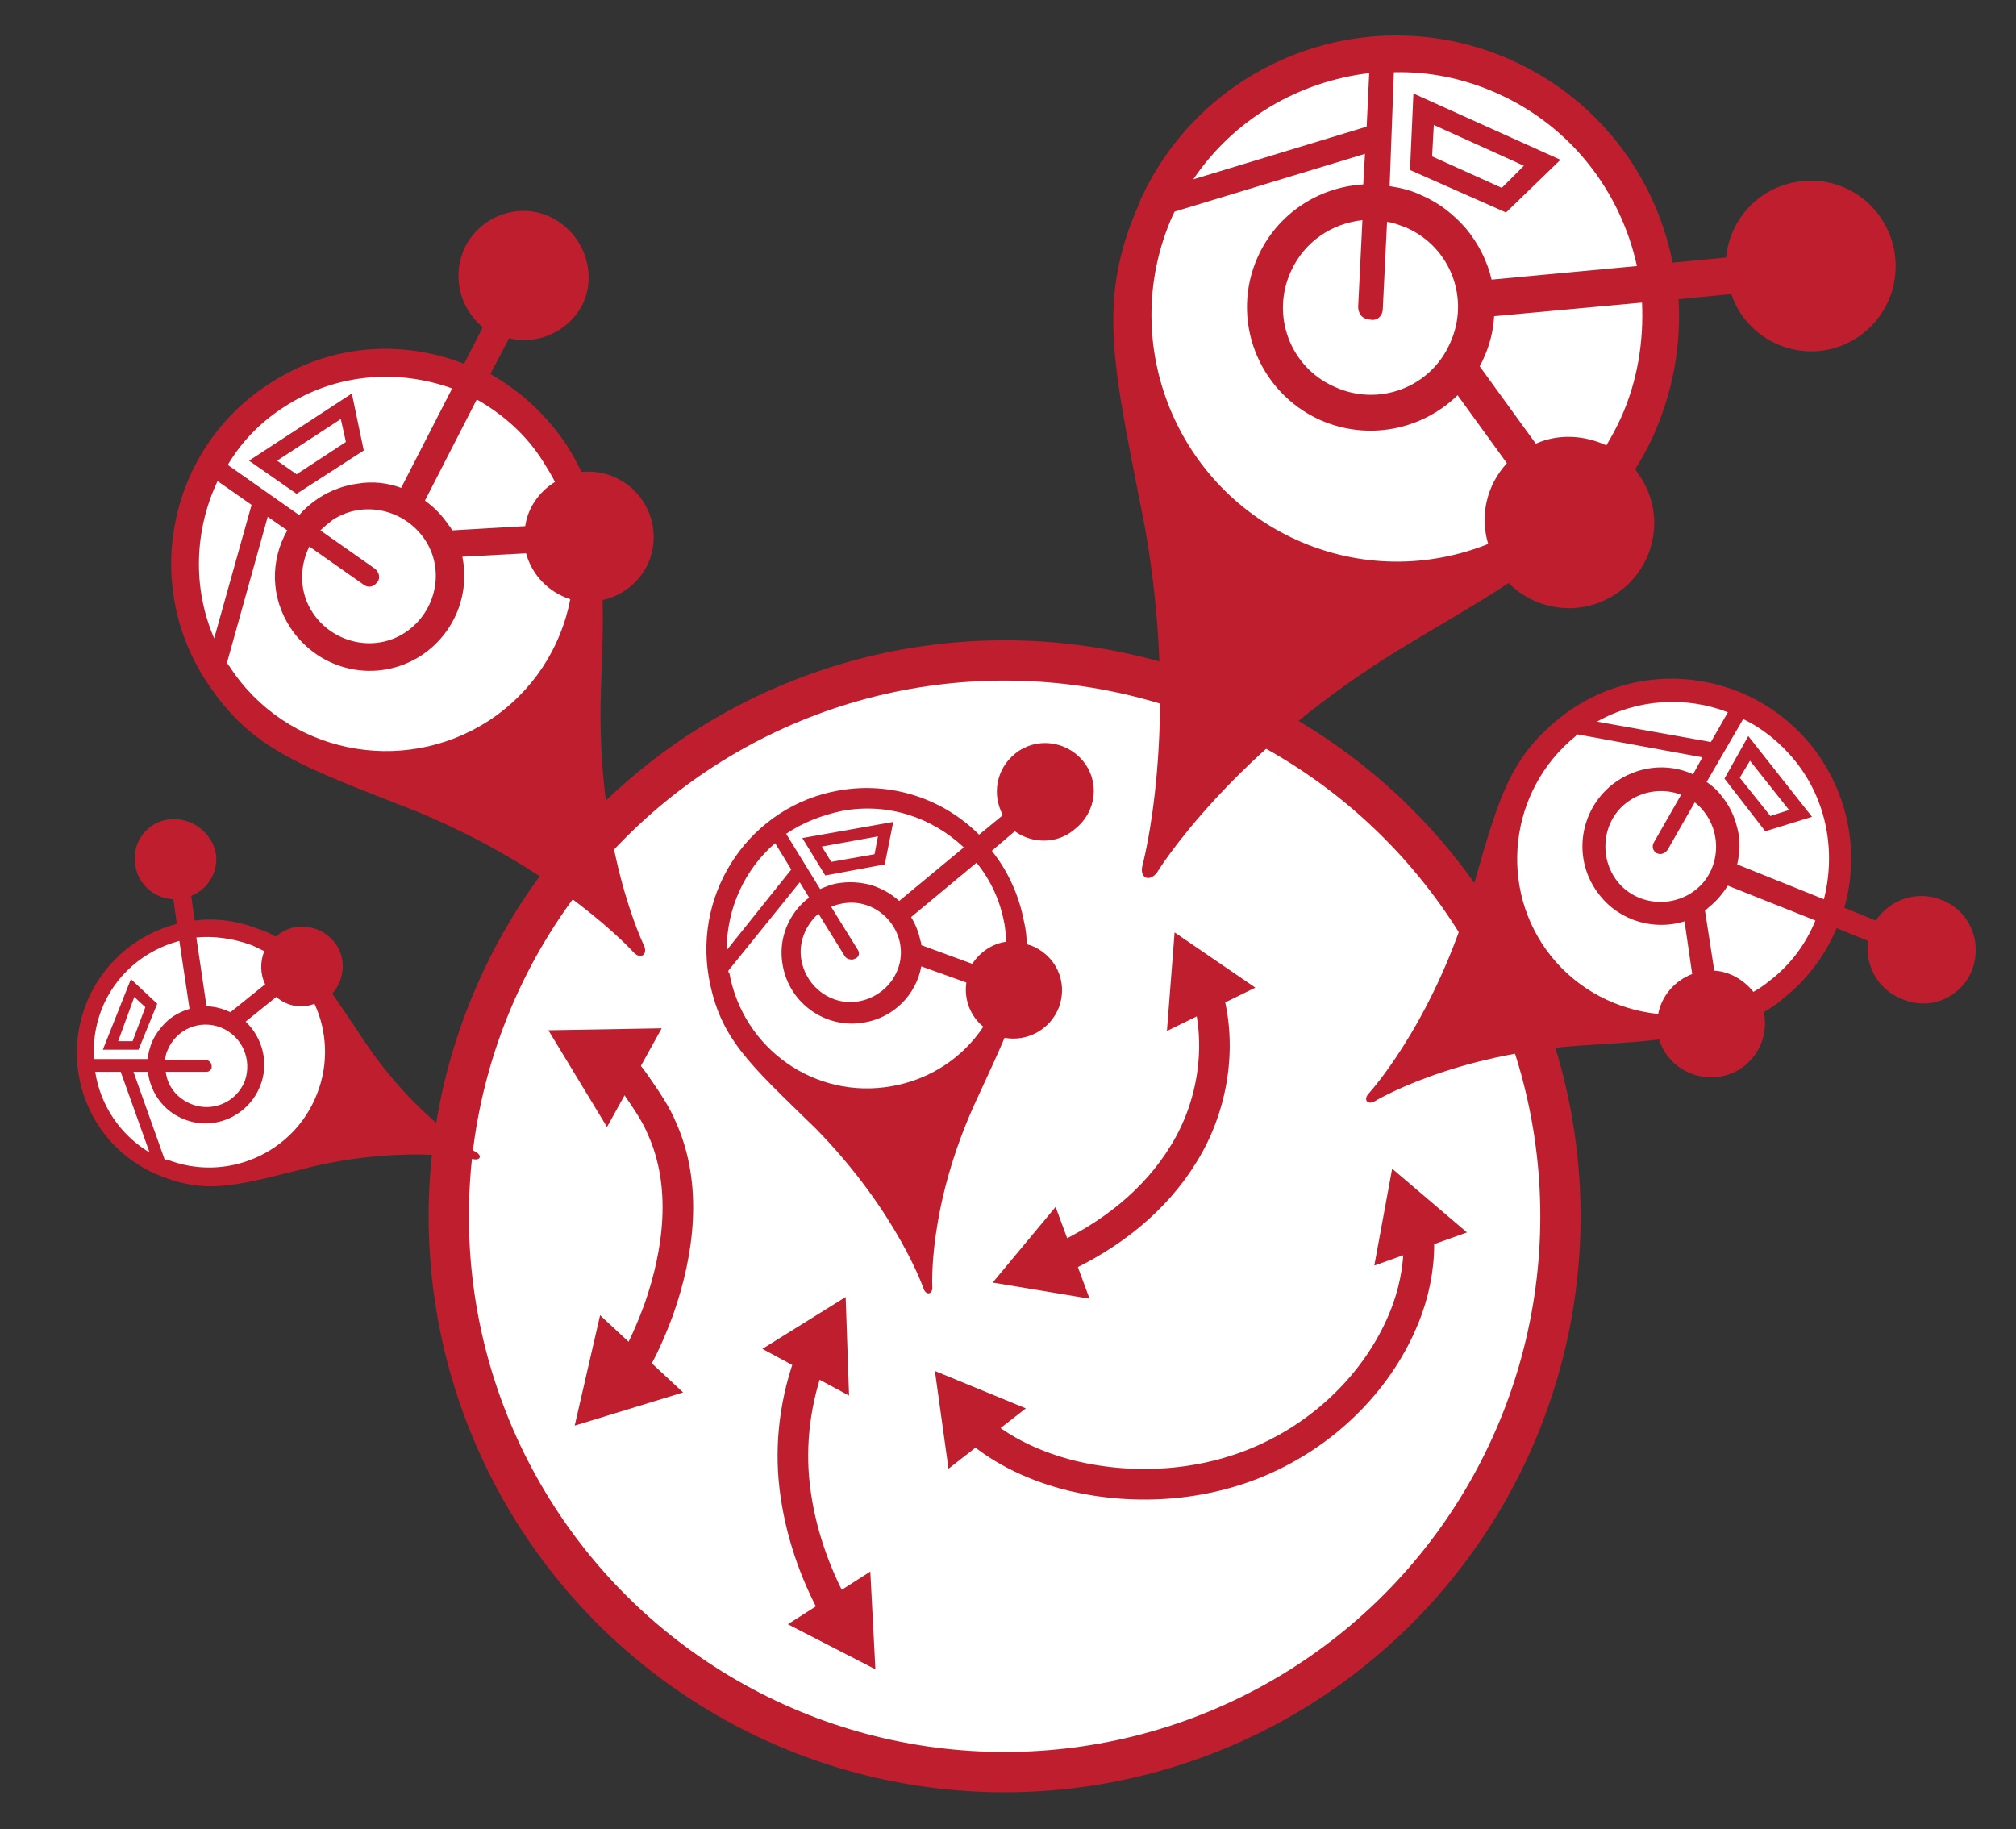
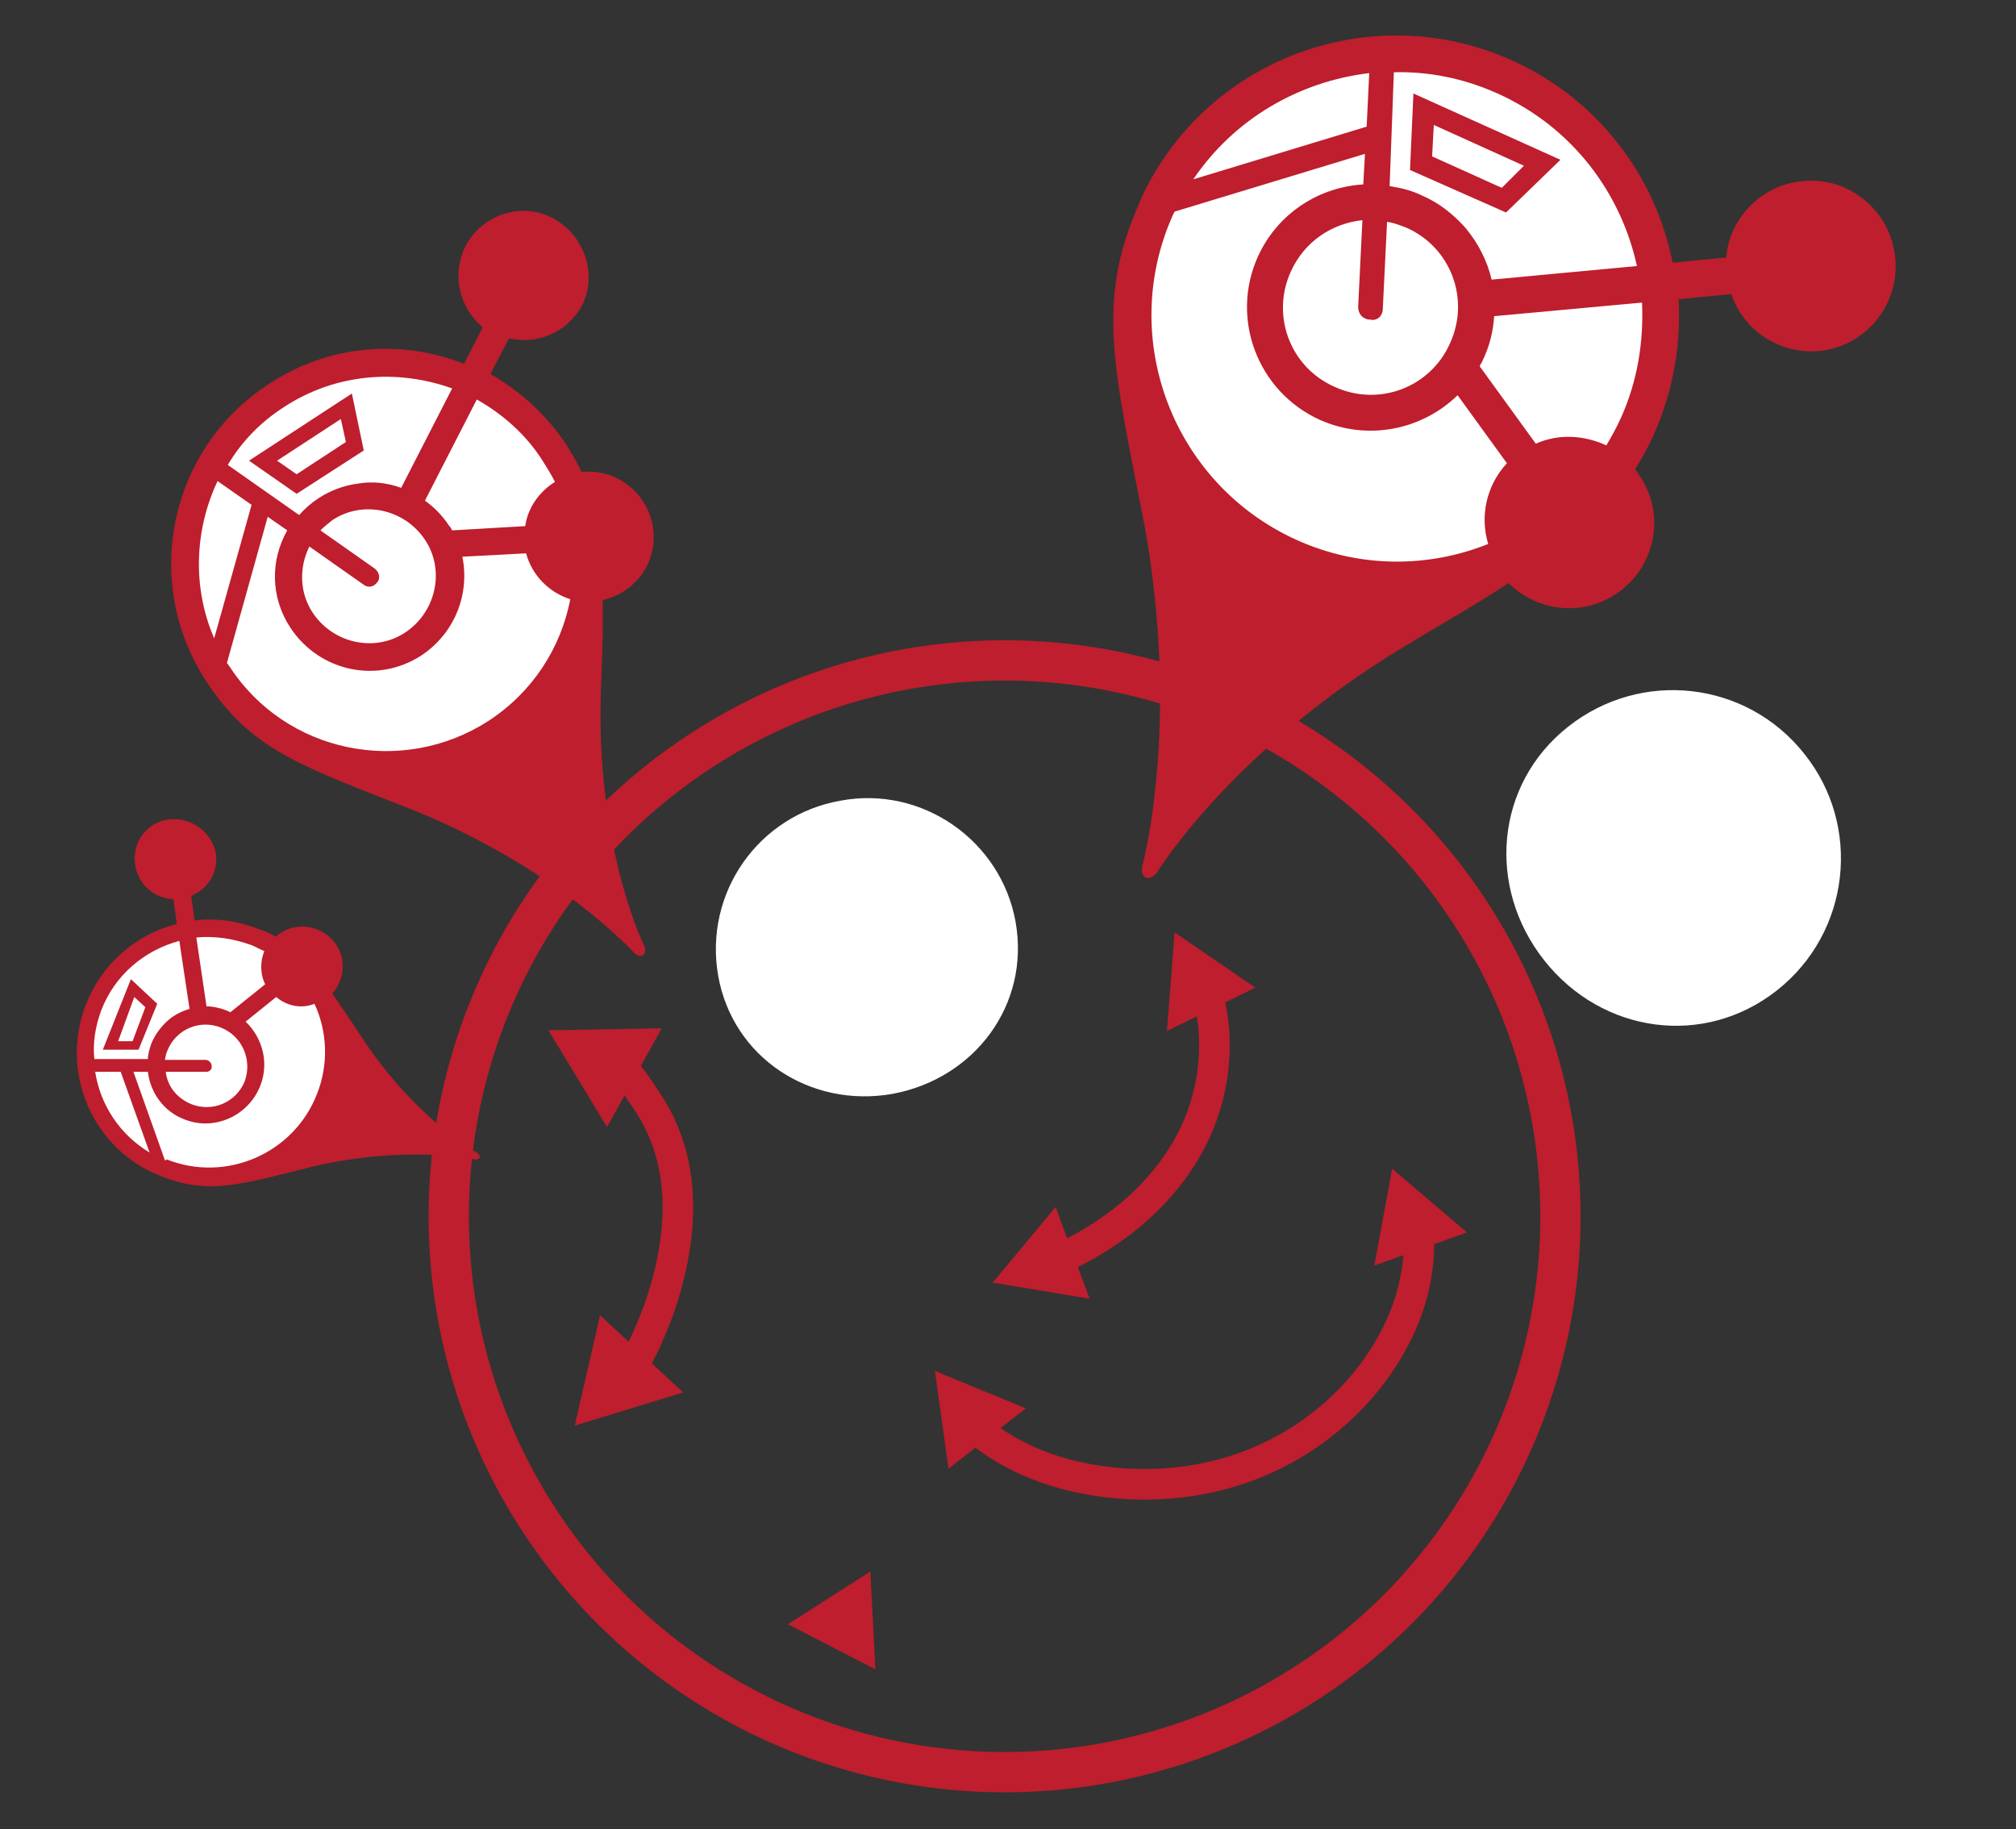
<svg xmlns="http://www.w3.org/2000/svg" version="1.0" id="Layer_1" x="0px" y="0px" viewBox="0 0 237.2 215.2" style="enable-background:new 0 0 237.2 215.2;" xml:space="preserve">
  <rect x="0" y="0" width="237.2" height="215.2" fill="#333333" stroke="none" />
  <style type="text/css">
	.st0{fill:#FFFFFF;}
	.st1{fill:#BE1E2D;}
	.st2{fill:none;stroke:#BE1E2D;stroke-width:4.74;stroke-miterlimit:10;}
	.st3{fill:none;stroke:#BE1E2D;stroke-width:3.6;stroke-miterlimit:10;}
	.st4{fill:#BE1E2D;stroke:#BE1E2D;stroke-miterlimit:10;}
</style>
  <g>
-     <path class="st0" d="M177.9,169.6c-14.9,33-53,46.2-86,31.3c-33-14.9-48.4-52.2-33.5-85.2s53.7-47.7,86.7-32.8   S192.8,136.6,177.9,169.6z" />
    <g>
      <g>
        <path class="st0" d="M192.7,50.1C185.6,65.8,167.5,72,151.8,65c-15.7-7.1-23-24.8-15.9-40.4C143,8.9,161.4,1.9,177.1,9     S199.8,34.5,192.7,50.1z" />
        <path class="st1" d="M223,30.4c-0.5-5.5-5.3-9.6-10.8-9.1c-4.9,0.4-8.7,4.3-9.1,9l-6.3,0.6c-2-10.1-8.7-19.2-18.9-23.8     c-16.7-7.5-36.3-0.1-43.8,16.6c0,0,0,0,0,0.1l0,0c-5.2,11.6-3.1,19.3,0.6,38.2c4.2,23.6-0.3,39.9-0.3,39.9     c-0.3,1.4,0.8,1.9,1.7,0.8c0,0,8.7-14.4,29.4-26.8c3.6-2.2,7.9-4.6,12-7.3c3.4,3.4,8.8,4,12.9,1.1c4.5-3.2,5.6-9.4,2.4-13.9     c-0.1-0.2-0.3-0.4-0.4-0.6c0.8-1.3,1.6-2.7,2.2-4.1c2.3-5.2,3.2-10.6,2.9-15.9l6.2-0.6c1.4,4.2,5.6,7.1,10.3,6.7     C219.4,40.8,223.5,36,223,30.4z M190.7,49.2c-0.5,1.1-1.1,2.2-1.7,3.2c-2.6-1.2-5.6-1.4-8.3-0.2l-6.6-9.1     c0.1-0.3,0.3-0.5,0.4-0.8c0.8-1.7,1.2-3.4,1.3-5.1l17.4-1.6C193.4,40.1,192.7,44.8,190.7,49.2z M176.2,11     c8.7,3.9,14.5,11.6,16.4,20.3l-17.1,1.6c-0.5-2.2-1.6-4.3-3-6c-1.4-1.6-3.1-3-5.2-3.9c-1.2-0.6-2.5-0.9-3.8-1.1L164,8.5     C168.1,8.4,172.2,9.2,176.2,11z M162.7,36.3l0.5-10.2c0.8,0.1,1.5,0.4,2.3,0.7c5.2,2.3,7.5,8.4,5.1,13.6     c-2.3,5.2-8.4,7.5-13.6,5.1c-5.2-2.3-7.5-8.4-5.1-13.6c1.6-3.5,4.8-5.6,8.4-6l-0.5,10.2c0,0.6,0.3,1.2,0.9,1.4     c0.2,0.1,0.3,0.1,0.5,0.1C162,37.8,162.7,37.2,162.7,36.3z M161.1,8.6l-0.3,6.3l-20.4,6.2C145.2,14,152.8,9.6,161.1,8.6z      M138.2,24.9l22.4-6.8l-0.2,3.6c-5.2,0.3-10.1,3.4-12.4,8.5c0,0,0,0,0,0c0,0,0,0,0,0c-3.3,7.3,0,15.9,7.3,19.2     c5.6,2.5,12,1.2,16.2-2.9l5.8,8c-2.4,2.6-3.2,6.2-2.2,9.5c-7,2.8-15.1,2.9-22.6-0.5c-14.5-6.6-21-23.7-14.5-38.2     C138,25.3,138.1,25.1,138.2,24.9z M177.2,25l6.4-6.2L166.3,11l-0.4,9L177.2,25z M179.3,19.5l-2.6,2.6l-8.2-3.7l0.2-3.7     L179.3,19.5z" />
      </g>
      <g>
        <path class="st0" d="M119.5,108.5c1.7,9.7-4.8,18.4-14.5,20.2c-9.7,1.7-18.8-4.3-20.5-13.9c-1.7-9.7,4.7-18.9,14.4-20.6     C108.5,92.4,117.8,98.9,119.5,108.5z" />
-         <path class="st1" d="M127.4,89.5c-2-2.4-5.6-2.8-8-0.8c-2.2,1.8-2.7,4.8-1.4,7.2l-2.8,2.3C111,94,104.9,91.9,98.7,93     c-10.3,1.8-17.1,11.7-15.3,22c0,0,0,0,0,0l0,0c1.3,7.2,4.7,10.1,12.6,17.8c9.6,9.8,12.7,18.9,12.7,18.9c0.3,0.7,1,0.6,1-0.2     c0,0-0.6-9.6,5.2-22.1c1-2.2,2.2-4.7,3.3-7.3c2.7,0.5,5.4-1,6.4-3.6c1.1-3-0.4-6.2-3.4-7.3c-0.1,0-0.3-0.1-0.4-0.1     c0-0.9-0.1-1.8-0.3-2.6c-0.6-3.2-1.9-6-3.8-8.4l2.7-2.3c2.1,1.5,5,1.5,7-0.2C129.1,95.5,129.4,91.9,127.4,89.5z M118.2,108.8     c0.1,0.7,0.2,1.4,0.2,2c-1.6,0.2-3.1,1.2-4,2.6l-6-2.2c0-0.2,0-0.3-0.1-0.5c-0.2-1-0.6-2-1.1-2.8l7.7-6.4     C116.6,103.6,117.7,106,118.2,108.8z M99.1,95.4c5.4-1,10.6,0.8,14.3,4.3l-7.6,6.3c-1-0.9-2.1-1.5-3.4-1.9     c-1.2-0.3-2.4-0.4-3.7-0.2c-0.8,0.1-1.5,0.4-2.2,0.7l-4-6.5C94.4,96.8,96.7,95.9,99.1,95.4z M100.9,111.7l-3.1-5     c0.4-0.2,0.8-0.3,1.3-0.4c3.2-0.6,6.2,1.6,6.8,4.7c0.6,3.2-1.6,6.2-4.8,6.8c-3.2,0.6-6.2-1.6-6.8-4.8c-0.4-2.1,0.5-4.2,2-5.5     l3.1,5c0.2,0.3,0.5,0.4,0.9,0.4c0.1,0,0.2-0.1,0.3-0.1C101.1,112.6,101.2,112.1,100.9,111.7z M91.2,99.2l1.9,3.1l-7.6,9.5     C85.5,106.9,87.6,102.3,91.2,99.2z M85.7,114.2l8.4-10.4l1.1,1.8c-2.4,1.8-3.7,4.9-3.1,8c0,0,0,0,0,0c0,0,0,0,0,0     c0.8,4.5,5.1,7.5,9.6,6.7c3.5-0.6,6.1-3.3,6.7-6.6l5.3,1.9c-0.3,2,0.5,4,2,5.2c-2.4,3.6-6.2,6.2-10.8,7     c-9,1.6-17.5-4.4-19.1-13.4C85.7,114.5,85.7,114.3,85.7,114.2z M104.1,101.7l1-5l-10.7,1.9l2.7,4.4L104.1,101.7z M103.3,98.4     l-0.4,2.1l-5.1,0.9l-1.1-1.8L103.3,98.4z" />
      </g>
      <g>
        <path class="st0" d="M65.3,53.3c7.2,11,3.7,25.2-7.2,32.4c-11,7.2-25.4,4.6-32.5-6.4c-7.2-11-4.1-25.7,6.9-32.9     C43.4,39.3,58.1,42.3,65.3,53.3z" />
        <path class="st1" d="M65.1,25.7c-3.7-2-8.3-0.5-10.3,3.2c-1.7,3.3-0.8,7.3,2,9.6l-2.2,4.3c-7.4-2.9-15.9-2.3-23,2.4     c-11.7,7.6-15,23.3-7.3,35c0,0,0,0,0,0l0,0c5.3,8.1,11.1,9.9,24.8,15.3c16.9,7,25.5,16.6,25.5,16.6c0.8,0.8,1.6,0.2,1.2-0.8     c0,0-5.7-11.5-5.1-29.9c0.1-3.2,0.3-7,0.2-10.8c3.6-0.8,6.2-4,6-7.8c-0.2-4.2-3.8-7.5-8-7.3c-0.2,0-0.4,0-0.5,0     c-0.5-1.1-1.1-2.1-1.7-3.1c-2.4-3.6-5.5-6.4-9-8.4l2.2-4.2c3.3,0.8,6.9-0.7,8.6-3.9C70.3,32.3,68.8,27.7,65.1,25.7z M63.9,54.3     c0.5,0.8,1,1.6,1.4,2.4c-1.8,1.1-3.2,3-3.5,5.2l-8.6,0.5c-0.1-0.2-0.2-0.4-0.4-0.6c-0.8-1.2-1.7-2.1-2.8-2.9L56.1,47     C59.1,48.7,61.9,51.1,63.9,54.3z M33.4,47.9c6.1-4,13.4-4.5,19.8-2.2l-6,11.7c-1.6-0.6-3.4-0.8-5.1-0.5c-1.6,0.2-3.2,0.8-4.6,1.7     c-0.9,0.6-1.6,1.2-2.3,2l-8.4-5.9C28.4,52,30.6,49.7,33.4,47.9z M44.1,66.9l-6.4-4.5c0.4-0.4,0.9-0.8,1.4-1.2     c3.6-2.4,8.5-1.3,10.9,2.3c2.4,3.6,1.3,8.5-2.3,10.9c-3.6,2.4-8.5,1.3-10.9-2.3c-1.6-2.4-1.6-5.4-0.4-7.8l6.4,4.5     c0.4,0.3,0.9,0.3,1.3,0c0.1-0.1,0.2-0.2,0.3-0.3C44.8,68,44.6,67.3,44.1,66.9z M25.6,56.6l4,2.8l-4.4,15.7     C22.6,69.1,22.9,62.3,25.6,56.6z M26.7,78l4.8-17.2l2.3,1.6c-2,3.5-2,7.9,0.4,11.5c0,0,0,0,0,0c0,0,0,0,0,0     c3.4,5.1,10.2,6.6,15.4,3.2c3.9-2.6,5.7-7.2,4.8-11.6l7.5-0.4c0.7,2.6,2.7,4.6,5.2,5.4c-1.1,5.7-4.4,10.9-9.6,14.3     c-10.2,6.6-23.9,3.8-30.5-6.4C26.9,78.3,26.8,78.1,26.7,78z M42.8,53l-1.4-6.7l-12.1,7.9l5.6,3.9L42.8,53z M40.1,49.3l0.6,2.7     l-5.8,3.8l-2.3-1.6L40.1,49.3z" />
      </g>
      <g>
        <path class="st0" d="M209.1,116.5c-8.6,6.8-20.6,5.1-27.4-3.5c-6.8-8.6-5.8-20.7,2.8-27.5c8.6-6.8,21-5.4,27.8,3.2     C219.1,97.2,217.7,109.7,209.1,116.5z" />
-         <path class="st1" d="M232,114.2c1.3-3.3-0.2-7-3.5-8.3c-2.9-1.2-6.1-0.1-7.8,2.4l-3.7-1.5c1.8-6.3,0.6-13.4-3.8-19     c-7.3-9.1-20.5-10.6-29.6-3.4c0,0,0,0,0,0l0,0c-6.3,5-7.4,10-10.8,21.8c-4.5,14.6-11.8,22.5-11.8,22.5c-0.6,0.7-0.1,1.3,0.7,0.9     c0,0,9.1-5.6,24.5-6.6c2.7-0.2,5.8-0.3,9-0.7c0.9,2.9,3.8,4.8,7,4.4c3.5-0.5,5.9-3.7,5.4-7.2c0-0.2-0.1-0.3-0.1-0.4     c0.8-0.5,1.7-1,2.4-1.7c2.8-2.2,4.9-5.1,6.2-8.2l3.7,1.5c-0.4,2.8,1.1,5.7,3.9,6.8C227,119,230.7,117.4,232,114.2z M208.2,115.4     c-0.6,0.5-1.2,0.9-1.9,1.3c-1.1-1.4-2.8-2.4-4.6-2.5l-1.1-7.1c0.2-0.1,0.3-0.2,0.5-0.4c0.9-0.7,1.6-1.6,2.2-2.5l10.3,4.1     C212.5,111,210.7,113.5,208.2,115.4z M211.2,89.5c3.8,4.7,4.8,10.8,3.4,16.3l-10.2-4.1c0.3-1.4,0.4-2.9,0-4.3     c-0.3-1.3-0.9-2.6-1.8-3.7c-0.5-0.7-1.2-1.3-1.8-1.7l4.3-7.4C207.4,85.7,209.5,87.4,211.2,89.5z M196.2,100l3.2-5.6     c0.4,0.3,0.8,0.7,1.1,1.1c2.2,2.8,1.8,7-1,9.2c-2.8,2.2-7,1.8-9.2-1c-2.2-2.8-1.8-7,1-9.2c1.9-1.5,4.4-1.8,6.5-1l-3.2,5.6     c-0.2,0.3-0.2,0.8,0.1,1.1c0.1,0.1,0.2,0.2,0.3,0.2C195.4,100.6,195.9,100.4,196.2,100z M203.3,83.8l-2,3.5l-13.4-2.4     C192.7,82.2,198.4,81.9,203.3,83.8z M185.6,86.4l14.7,2.7l-1.1,2c-3-1.4-6.7-1-9.5,1.2c0,0,0,0,0,0s0,0,0,0c-4,3.2-4.7,9-1.5,13     c2.4,3.1,6.5,4.2,10,3.1l0.9,6.2c-2.1,0.8-3.6,2.6-4,4.7c-4.8-0.5-9.4-2.8-12.6-6.8c-6.3-7.9-5-19.5,2.9-25.9     C185.4,86.5,185.5,86.4,185.6,86.4z M207.7,97.8l5.5-1.7l-7.5-9.5l-2.8,5L207.7,97.8z M210.5,95.3l-2.2,0.7l-3.6-4.5l1.2-2     L210.5,95.3z" />
      </g>
      <g>
        <path class="st0" d="M29.9,110.2c7.5,3,10.9,11.3,8,18.9c-3,7.5-11.1,11.4-18.7,8.5c-7.5-3-11.3-11.5-8.3-19     C13.9,111,22.4,107.3,29.9,110.2z" />
        <path class="st1" d="M19.9,96.4c-2.6,0.3-4.4,2.7-4,5.3c0.3,2.3,2.2,4,4.5,4.1l0.4,2.9c-4.7,1.2-8.8,4.6-10.7,9.5     c-3.1,8,0.8,17.1,8.9,20.2c0,0,0,0,0,0l0,0c5.6,2.2,9.2,1,18-1.2c11-2.5,18.8-0.8,18.8-0.8c0.7,0.1,0.9-0.4,0.3-0.8     c0,0-7-3.8-13.3-13.2c-1.1-1.7-2.4-3.6-3.7-5.5c1.5-1.7,1.7-4.3,0.2-6.1c-1.6-2-4.6-2.4-6.6-0.8c-0.1,0.1-0.2,0.1-0.3,0.2     c-0.6-0.4-1.3-0.7-2-0.9c-2.5-1-5.1-1.3-7.5-1l-0.4-2.9c2-0.8,3.2-2.8,2.9-5C24.9,97.9,22.5,96.1,19.9,96.4z M29.6,111.2     c0.5,0.2,1,0.5,1.5,0.7c-0.5,1.2-0.5,2.7,0.1,3.9l-4.1,3.3c-0.1-0.1-0.3-0.1-0.4-0.2c-0.8-0.3-1.6-0.5-2.4-0.5l-1.2-8.1     C25.2,110.1,27.4,110.4,29.6,111.2z M11.9,118.9c1.6-4.2,5.1-7.1,9.2-8.2l1.2,8c-1,0.3-2,0.8-2.8,1.6c-0.7,0.7-1.3,1.5-1.7,2.5     c-0.2,0.6-0.4,1.2-0.4,1.8l-6.3,0C10.9,122.8,11.2,120.8,11.9,118.9z M24.2,124.7l-4.8,0c0.1-0.4,0.1-0.7,0.3-1.1     c1-2.5,3.8-3.7,6.3-2.7c2.5,1,3.7,3.8,2.8,6.3c-1,2.5-3.8,3.7-6.3,2.7c-1.7-0.7-2.8-2.1-3-3.8l4.8,0c0.3,0,0.5-0.2,0.6-0.4     c0-0.1,0-0.2,0-0.3C24.9,125,24.5,124.7,24.2,124.7z M11.2,126.1l3,0l3.4,9.5C14.1,133.5,11.8,130,11.2,126.1z M19.4,136.5     l-3.7-10.4l1.7,0c0.3,2.5,1.9,4.7,4.3,5.6c0,0,0,0,0,0c0,0,0,0,0,0c3.5,1.4,7.5-0.4,8.9-3.9c1.1-2.7,0.3-5.7-1.7-7.6l3.6-2.9     c1.3,1.1,3,1.4,4.5,0.8c1.5,3.2,1.7,7.1,0.3,10.6c-2.7,7-10.7,10.5-17.7,7.7C19.5,136.6,19.5,136.5,19.4,136.5z M18.5,118.1     l-3.1-2.9l-3.3,8.3l4.2,0L18.5,118.1z M15.8,117.3l1.3,1.2l-1.5,4l-1.7,0L15.8,117.3z" />
      </g>
      <circle class="st2" cx="118.2" cy="143.1" r="65.4" />
    </g>
    <g>
      <g>
-         <path class="st3" d="M95.4,159.8c-1.8,4.8-2.5,10-1.9,15.1c0.6,5.1,2.3,10.1,4.8,14.6" />
        <g>
-           <polygon class="st1" points="89.7,158.7 99.5,152.6 99.9,164.2     " />
-         </g>
+           </g>
        <g>
          <polygon class="st1" points="92.7,191.1 103,196.4 102.4,184.9     " />
        </g>
      </g>
    </g>
    <g>
      <g>
        <path class="st3" d="M142.1,117.1c1.7,6.1,0.6,13.1-2.8,18.6c-3.4,5.6-8.7,9.7-14.6,12.4" />
        <g>
          <polygon class="st1" points="137.3,121.3 138.2,109.7 147.7,116.2     " />
        </g>
        <g>
          <polygon class="st1" points="124.2,142 116.8,150.9 128.2,152.8     " />
        </g>
      </g>
    </g>
    <g>
      <g>
        <path class="st3" d="M114.9,168.1c3.1,2.7,7.1,4.5,11.1,5.5c7.8,1.9,16.4,1.2,23.6-2.3c7.3-3.5,13.3-9.8,16-17.3     c1-2.8,1.5-5.9,1.3-8.8" />
        <g>
          <polygon class="st1" points="111.6,172.8 110,161.3 120.7,165.7     " />
        </g>
        <g>
          <polygon class="st1" points="172.6,145 163.8,137.5 161.7,148.9     " />
        </g>
      </g>
    </g>
    <g>
      <g>
        <path class="st3" d="M72.9,125.3c0.8,0.8,1.5,1.7,2.1,2.6c1.1,1.6,2.2,3.2,2.9,4.9c3,6.7,2,14.5-0.4,21.3c-0.9,2.4-1.9,4.8-3.3,7     " />
        <g>
          <polygon class="st4" points="71.4,131.6 65.4,121.7 77,121.5     " />
        </g>
        <g>
          <polygon class="st4" points="70.9,155.7 68.3,167 79.4,163.6     " />
        </g>
      </g>
    </g>
  </g>
</svg>